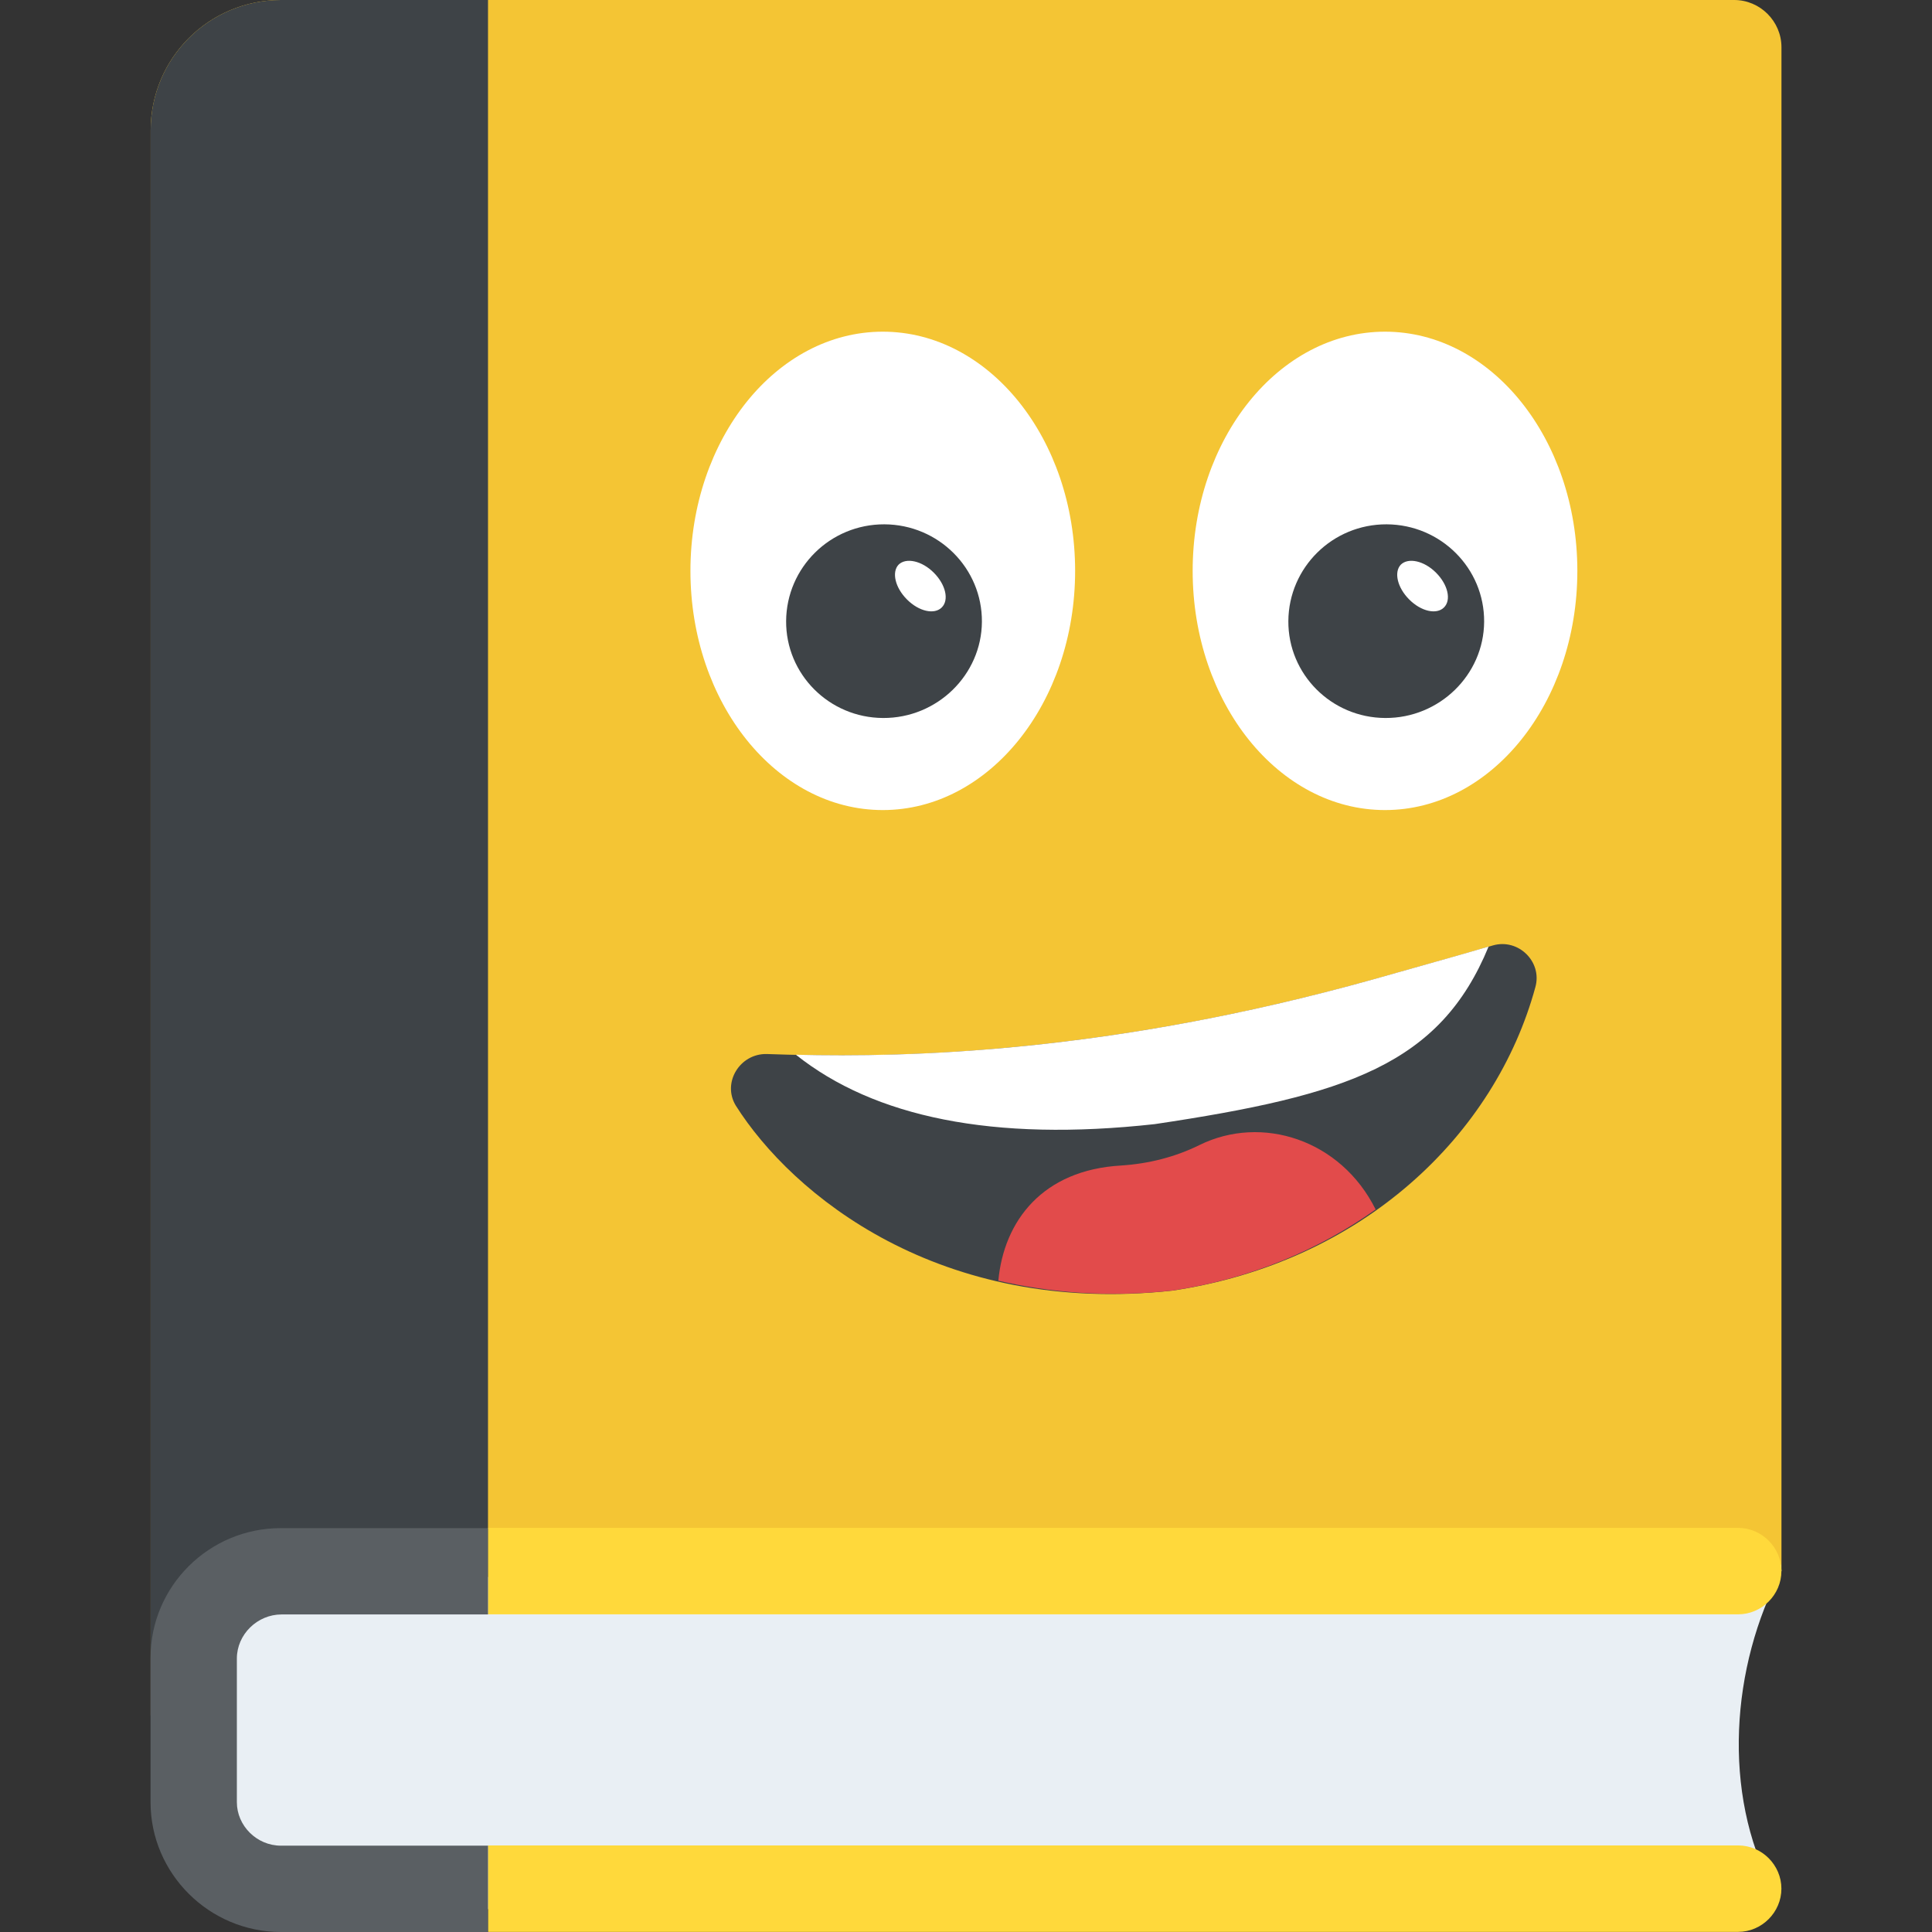
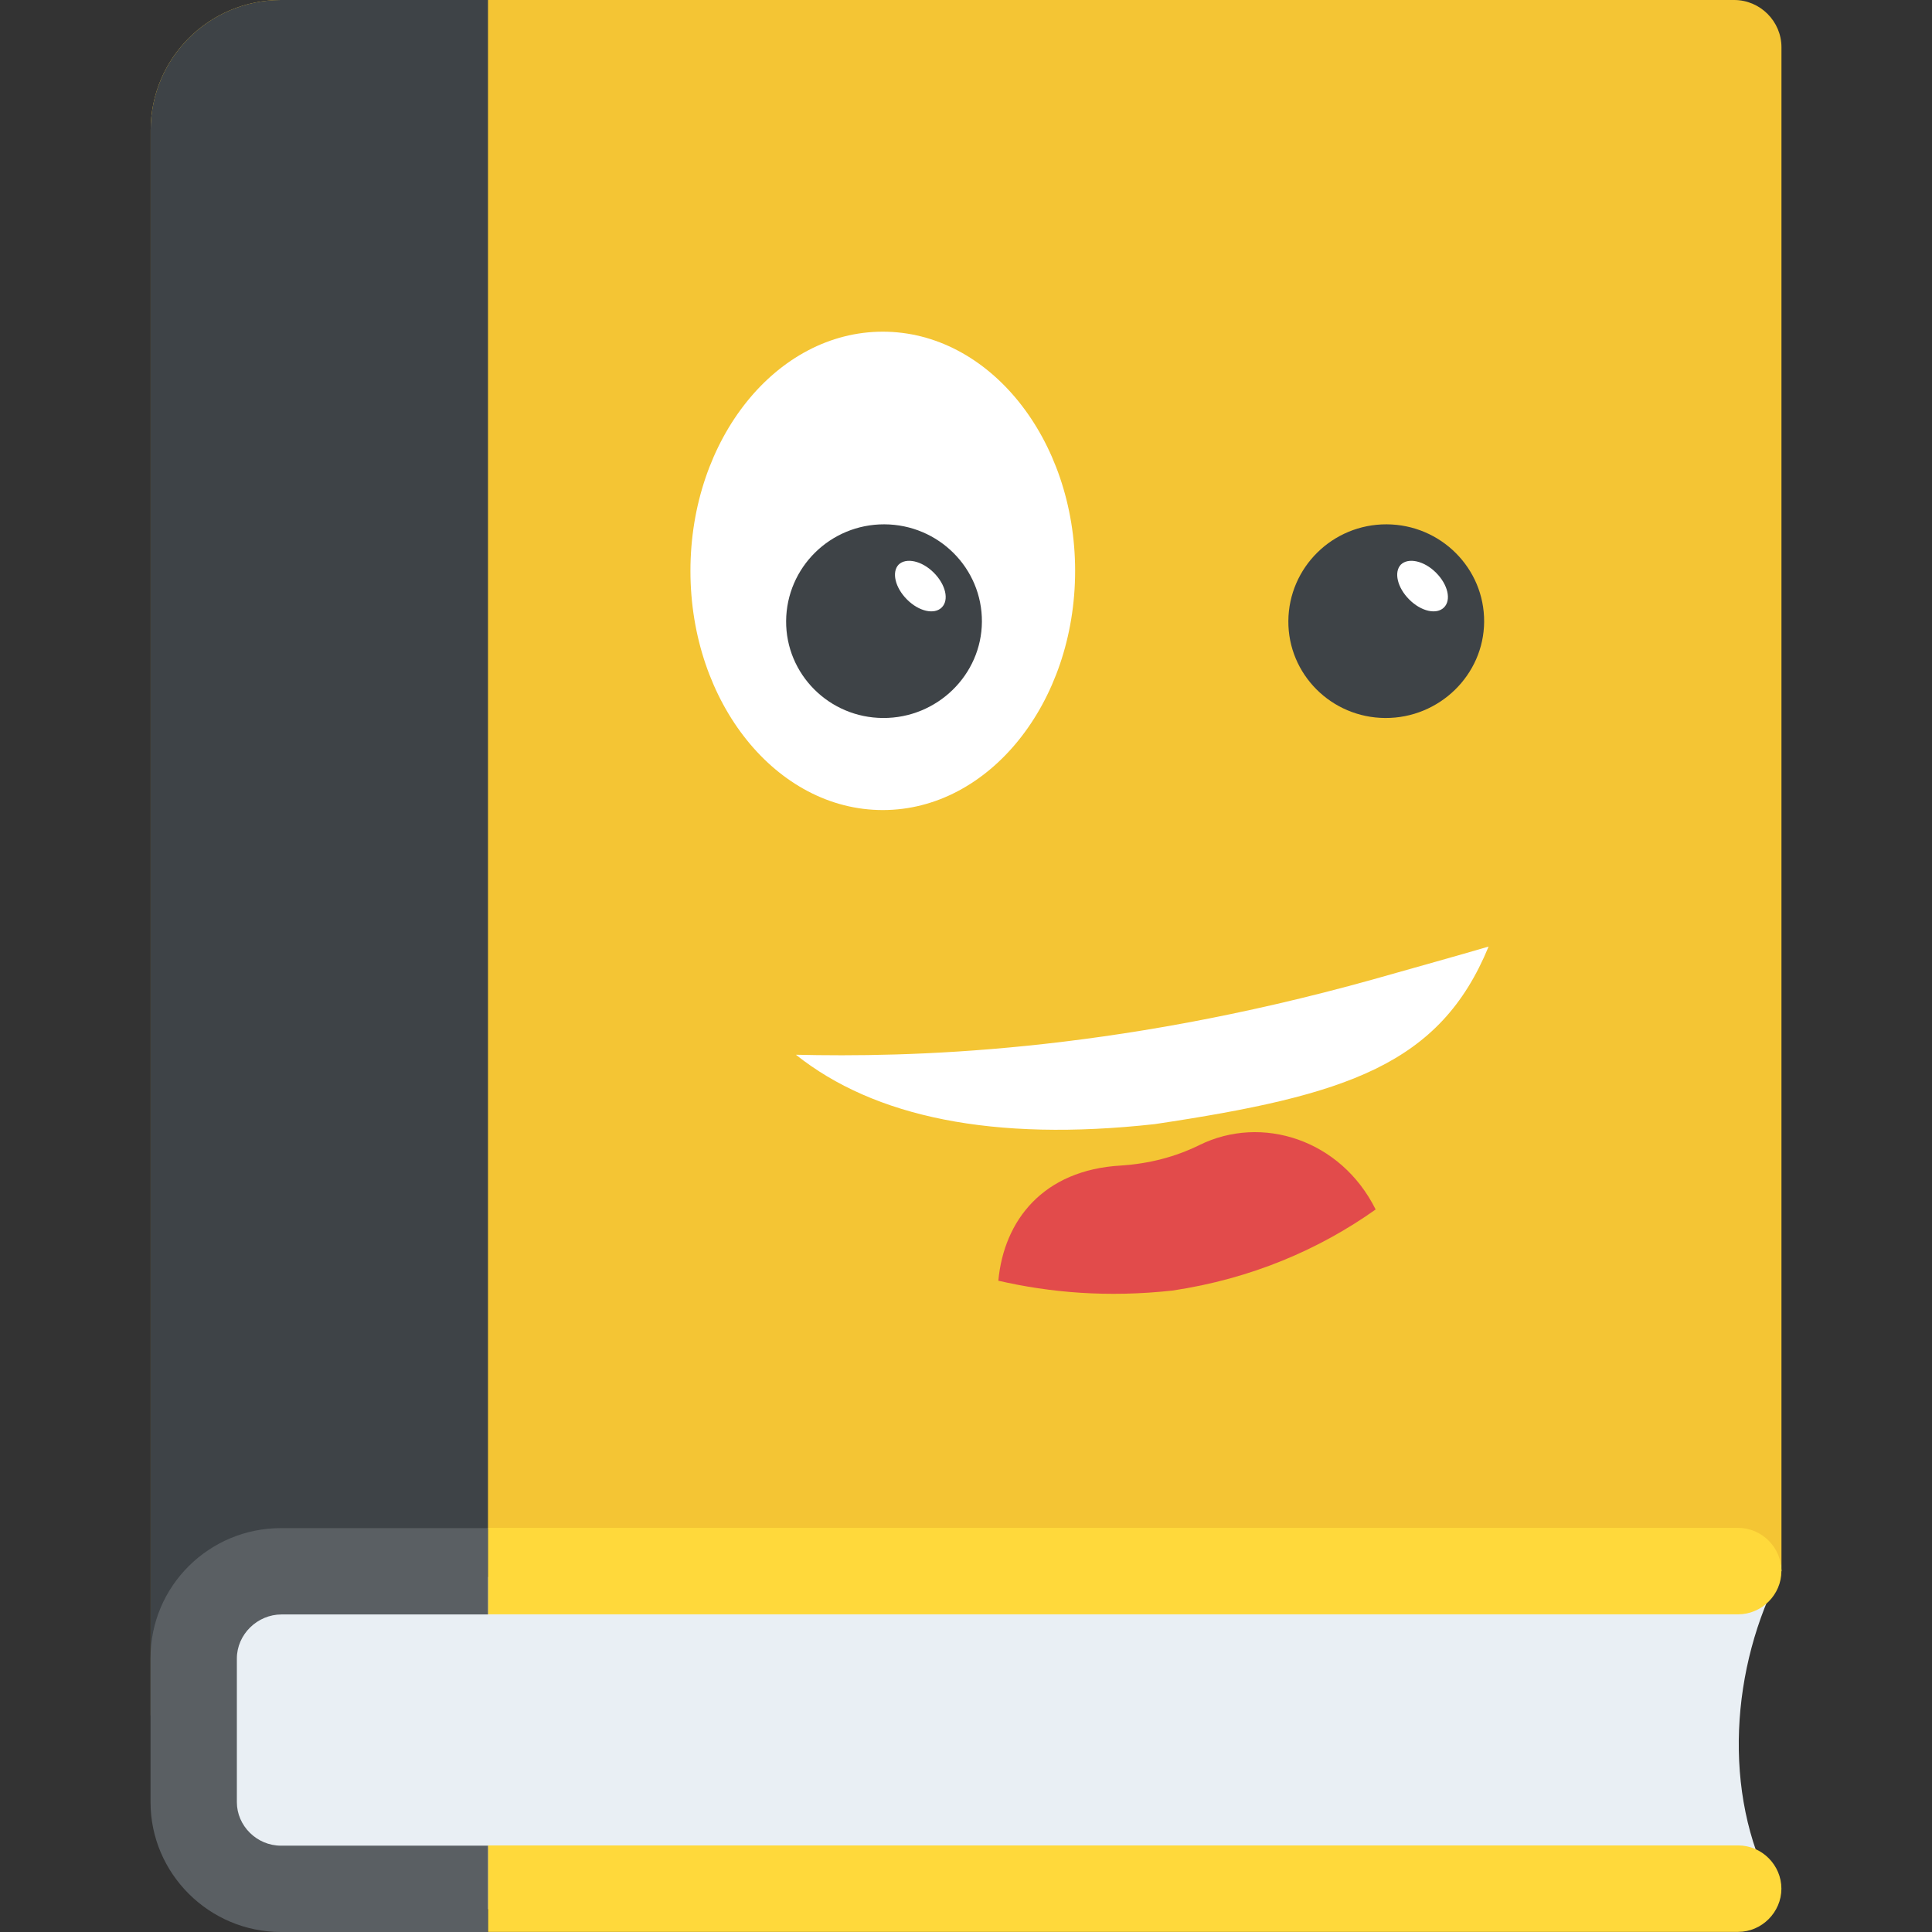
<svg xmlns="http://www.w3.org/2000/svg" id="Capa_1" x="0" y="0" version="1.1" viewBox="0 0 512.032 512.032" xml:space="preserve" style="enable-background:new 0 0 512.032 512.032">
  <rect x="0" y="0" width="512.032" height="512.032" fill="#333333" stroke="none" />
  <path style="fill:#f4c534" d="M51.496,418.544l420.64-2.16V12.528c0-6.88-5.648-12.528-12.528-12.528H74.456 C55.368,0,39.928,15.424,39.928,34.528v419.888c0,10.144,4.512,19.184,11.552,25.488v-61.36H51.496z" />
  <path style="fill:#3e4347" d="M58.6,421.84h70.736V0h-54.88C55.368,0,39.928,15.424,39.928,34.528v419.888 c0,13.232,7.616,24.608,18.656,30.352V421.84H58.6z" />
  <path style="fill:#e9eff4" d="M472.12,416.384c-13.408,25.312-15.744,58.864-2.336,84.16c0,6.88-3.312,5.424-10.192,5.424H74.456 c-19.088,0-24.464-16.416-24.464-35.36v-32.08c0-19.088,5.36-20.592,24.464-20.592h385.152 C466.472,417.952,472.12,409.52,472.12,416.384z" />
  <ellipse style="fill:#fff" cx="233.96" cy="151.296" rx="50.976" ry="63.392" />
  <path style="fill:#3e4347" d="M260.232,164.8c-0.096,14.048-11.84,25.552-26.192,25.488c-14.336-0.064-25.792-11.648-25.696-25.696 c0.096-14.192,11.712-25.68,26.048-25.632C248.744,139.024,260.328,150.608,260.232,164.8z" />
  <g>
    <path style="fill:#fff" d="M249.592,160.992c-1.968,1.968-6.064,1.056-9.216-2.112c-3.168-3.168-4.08-7.248-2.24-9.216 c1.968-1.968,6.192-1.056,9.344,2.112C250.648,154.944,251.576,159.024,249.592,160.992z" />
-     <ellipse style="fill:#fff" cx="367.064" cy="151.296" rx="50.976" ry="63.392" />
  </g>
  <path style="fill:#3e4347" d="M393.336,164.8c-0.096,14.048-11.84,25.552-26.192,25.488c-14.336-0.064-25.792-11.648-25.696-25.696 c0.096-14.192,11.712-25.68,26.048-25.632C381.848,139.024,393.432,150.608,393.336,164.8z" />
  <path style="fill:#fff" d="M382.696,160.992c-1.968,1.968-6.064,1.056-9.216-2.112c-3.168-3.168-4.08-7.248-2.24-9.216 c1.968-1.968,6.192-1.056,9.344,2.112C383.752,154.944,384.68,159.024,382.696,160.992z" />
-   <path style="fill:#3e4347" d="M406.904,261.648c-10.608,38.912-45.504,72.832-96.144,80.4 C249.016,348.8,209.944,316.64,195,293.008c-3.696-6.112,1.12-13.824,8.208-13.664c27.488,0.96,84.256,1.6,160.784-19.776 c11.904-3.376,22.992-6.432,31.68-9.008C402.392,248.624,408.824,254.896,406.904,261.648z" />
  <path style="fill:#fff" d="M306.056,297.92c51.024-7.616,75.616-15.808,88.464-47.056c-8.528,2.512-19.12,5.44-30.56,8.688 c-70.176,19.6-123.424,20.672-153.024,19.984C231.672,296.048,263.144,302.672,306.056,297.92z" />
  <path style="fill:#e24b4b" d="M310.744,342.032c20.896-3.12,38.912-10.896,53.84-21.488c-9.232-18.544-30.192-25.216-46.704-17.072 c-6.496,3.2-13.488,4.944-20.768,5.424c-20.736,1.168-31.056,14.624-32.528,30.528C278.264,342.576,293.528,343.92,310.744,342.032z" />
  <g>
-     <path style="fill:#ffd93b" d="M129.32,427.84h331.344c6.256,0,11.456-5.2,11.456-11.456c0-6.256-5.2-11.456-11.456-11.456H129.32 V427.84z" />
+     <path style="fill:#ffd93b" d="M129.32,427.84h331.344c6.256,0,11.456-5.2,11.456-11.456c0-6.256-5.2-11.456-11.456-11.456H129.32 V427.84" />
    <path style="fill:#ffd93b" d="M460.68,489.088H129.32V512h331.344c6.256,0,11.456-5.2,11.456-11.456 S466.936,489.088,460.68,489.088z" />
  </g>
  <path style="fill:#5a5f63" d="M62.776,439.552v38.08c0,6.24,5.28,11.52,11.68,11.52h54.88v22.88h-54.88 c-19.04,0-34.56-15.52-34.56-34.4v-38.24c0-19.04,15.52-34.4,34.56-34.4h54.88v22.88h-54.72 C68.216,427.872,62.776,433.152,62.776,439.552z" />
</svg>